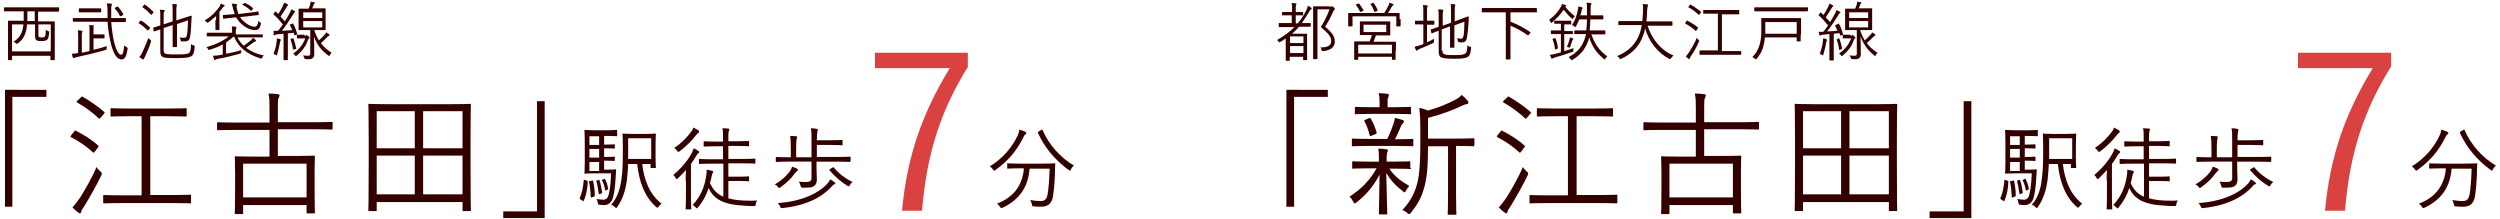
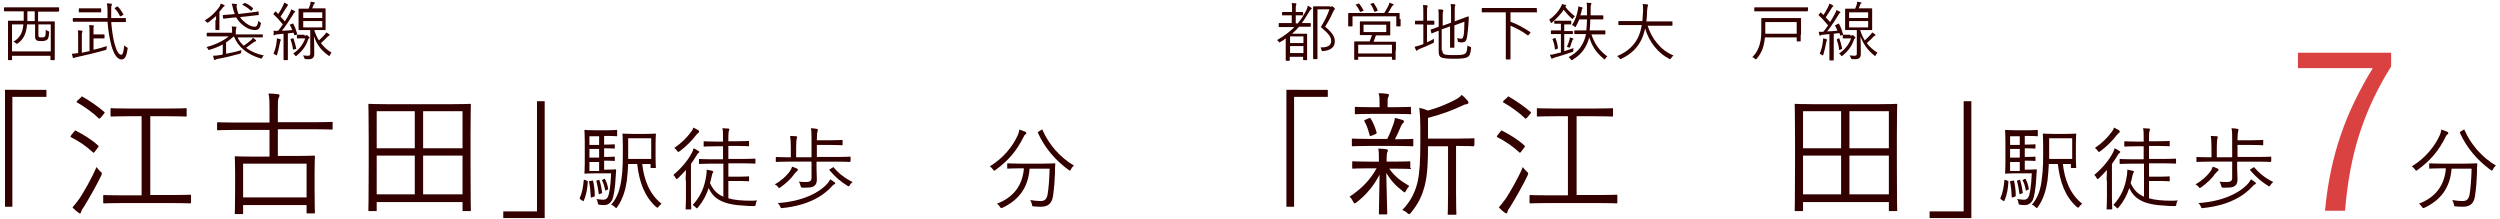
<svg xmlns="http://www.w3.org/2000/svg" version="1.1" id="レイヤー_1" x="0px" y="0px" viewBox="0 0 748.6 65.5" style="enable-background:new 0 0 748.6 65.5;" xml:space="preserve">
  <style type="text/css">
	.st0{enable-background:new    ;}
	.st1{fill:#330000;}
	.st2{fill:#DA4242;}
</style>
  <title>img02</title>
  <g id="レイヤー_2_1_">
    <g id="レイヤー_1-2">
      <g class="st0">
        <path class="st1" d="M175.7,54.1c0.3,0.1,0.3,0.1,0.3,0.3c-0.1,2-0.4,3.9-1.2,5.7c-0.1,0.2-0.1,0.2-0.4,0l-0.6-0.4     c-0.2-0.1-0.2-0.2-0.2-0.4c0.7-1.5,1-3.2,1.2-5.3c0-0.2,0.1-0.2,0.4-0.1L175.7,54.1z M184.8,40.6c0,0.2,0,0.2-0.2,0.2     c-0.1,0-0.8-0.1-2.6-0.1h-1.1v2.6h0.4c1.9,0,2.5-0.1,2.6-0.1c0.2,0,0.2,0,0.2,0.2v0.9c0,0.2,0,0.2-0.2,0.2     c-0.1,0-0.7-0.1-2.6-0.1h-0.4v2.6h0.4c1.9,0,2.5-0.1,2.6-0.1c0.2,0,0.2,0,0.2,0.2v0.9c0,0.2,0,0.2-0.2,0.2     c-0.1,0-0.7-0.1-2.6-0.1h-0.4v2.7h0.9c1.8,0,2.3-0.1,2.5-0.1s0.2,0.1,0.2,0.2c0,0.5-0.1,1-0.1,1.5c-0.2,4.4-0.7,6.5-1.1,7.5     c-0.5,0.9-1.3,1.5-2.3,1.5c-0.5,0-1.1,0-1.5-0.1c-0.3,0-0.4,0-0.5-0.6c-0.1-0.5-0.2-0.8-0.4-1.1c0.8,0.1,1.6,0.2,2.1,0.2     c0.6,0,1-0.3,1.3-0.8c0.4-0.8,0.8-2.8,1-7.1h-4.9c-2,0-2.7,0.1-2.9,0.1c-0.2,0-0.2,0-0.2-0.2c0-0.1,0.1-1.1,0.1-2.9v-6.5     c0-2.2-0.1-3.1-0.1-3.3c0-0.2,0-0.2,0.2-0.2c0.2,0,0.9,0.1,2.9,0.1h3.9c1.9,0,2.5-0.1,2.6-0.1c0.2,0,0.2,0,0.2,0.2V40.6z      M179.4,40.8h-2.9v2.6h2.9V40.8z M179.4,44.6h-2.9v2.6h2.9V44.6z M179.4,48.5h-2.9v2.7h2.9V48.5z M177.3,54.1     c0.2-0.1,0.3-0.1,0.3,0.1c0.3,1.4,0.5,2.8,0.5,4.3c0,0.2,0,0.3-0.3,0.4l-0.6,0.2c-0.2,0.1-0.3,0.1-0.3-0.2     c-0.1-1.6-0.2-3-0.5-4.4c-0.1-0.2,0-0.2,0.2-0.3L177.3,54.1z M179.2,53.9c0.2-0.1,0.3-0.1,0.3,0.1c0.4,1.1,0.6,2.3,0.8,3.6     c0,0.2,0,0.2-0.2,0.3l-0.5,0.2c-0.2,0.1-0.3,0.1-0.3-0.1c-0.2-1.4-0.4-2.6-0.7-3.7c-0.1-0.2,0-0.2,0.2-0.3L179.2,53.9z      M180.8,53.6c0.2-0.1,0.3-0.1,0.4,0.1c0.4,0.8,0.7,1.6,0.9,2.8c0,0.2,0,0.2-0.2,0.3l-0.4,0.2c-0.2,0.1-0.3,0.1-0.3-0.1     c-0.2-1.1-0.5-2.1-0.9-2.8c-0.1-0.2-0.1-0.2,0.2-0.3L180.8,53.6z M192.3,49c0.5,4.8,2.2,9.2,5.8,12c-0.3,0.2-0.6,0.5-0.9,0.9     c-0.2,0.2-0.2,0.3-0.3,0.3s-0.2-0.1-0.4-0.2c-3.5-3.1-5.1-7.5-5.7-12.9h-2.7c-0.1,1.8-0.2,3.4-0.4,5c-0.4,2.7-1.2,5.6-2.9,7.9     c-0.1,0.2-0.2,0.3-0.3,0.3s-0.2-0.1-0.4-0.3c-0.3-0.3-0.7-0.6-1.1-0.7c1.9-2.1,2.7-4.8,3.1-7.8c0.4-2.7,0.4-5.4,0.4-9.6     c0-2.5-0.1-3.6-0.1-3.7c0-0.2,0-0.2,0.2-0.2c0.2,0,0.8,0.1,3,0.1h3.6c2.1,0,2.9-0.1,3-0.1c0.2,0,0.2,0,0.2,0.2     c0,0.1-0.1,0.8-0.1,2.7v4.6c0,1.9,0.1,2.5,0.1,2.6c0,0.2,0,0.2-0.2,0.2h-1.2c-0.2,0-0.2,0-0.2-0.2v-1H192.3z M194.9,41.4h-6.8     v2.6c0,1.3,0,2.5,0,3.6h6.9V41.4z" />
        <path class="st1" d="M205.3,54c0-0.9,0.1-2.1,0.1-3.1c-0.8,0.9-1.6,1.7-2.4,2.5c-0.2,0.2-0.3,0.2-0.4,0.2c-0.1,0-0.2-0.1-0.3-0.3     c-0.2-0.4-0.4-0.7-0.7-0.9c2.5-2.1,4.4-4.4,5.6-6.7c0.2-0.4,0.4-0.9,0.5-1.3c0.5,0.2,1,0.5,1.4,0.8c0.2,0.1,0.3,0.2,0.3,0.3     c0,0.1-0.1,0.2-0.2,0.3c-0.2,0.1-0.4,0.3-0.6,0.7c-0.5,0.9-1.1,1.7-1.7,2.6v9.9c0,2.3,0.1,3.3,0.1,3.5c0,0.2,0,0.2-0.2,0.2h-1.3     c-0.2,0-0.2,0-0.2-0.2c0-0.2,0.1-1.1,0.1-3.5V54z M209.1,39.8c-0.2,0.1-0.4,0.4-0.7,0.7c-1.3,1.7-3,3.4-4.9,4.8     c-0.2,0.1-0.3,0.2-0.4,0.2c-0.1,0-0.2-0.1-0.4-0.4c-0.2-0.3-0.5-0.6-0.8-0.8c2.1-1.4,3.8-3.1,5.1-4.9c0.4-0.5,0.5-0.8,0.6-1.2     c0.6,0.3,1,0.5,1.5,0.8c0.2,0.1,0.2,0.2,0.2,0.3C209.4,39.5,209.3,39.7,209.1,39.8z M218.2,59.4c1.7,0.5,3.9,0.7,6.7,0.7     c0.6,0,1.3,0,1.8-0.1c-0.2,0.3-0.3,0.6-0.4,1.1c-0.1,0.6-0.1,0.6-0.6,0.6c-0.9,0-1.8,0-2.6-0.1c-6.6-0.3-9.4-2-10.9-5.3     c-0.7,2.1-1.6,3.9-3.2,5.8c-0.2,0.2-0.2,0.3-0.3,0.3s-0.2-0.1-0.4-0.3c-0.3-0.3-0.6-0.6-0.9-0.7c2.4-2.6,3.6-5.4,4.1-9     c0.1-0.6,0.1-1.2,0.1-1.6c0.6,0.1,1,0.2,1.5,0.3c0.3,0.1,0.5,0.2,0.5,0.3c0,0.1-0.1,0.3-0.2,0.4s-0.2,0.6-0.3,1     c-0.1,0.7-0.3,1.3-0.5,2c0.8,1.8,1.9,3.2,4,4.1V49h-3.3c-2.7,0-3.6,0.1-3.8,0.1c-0.2,0-0.2,0-0.2-0.2v-1.1c0-0.2,0-0.2,0.2-0.2     c0.1,0,1,0.1,3.8,0.1h3.2v-3.9h-2.1c-2.6,0-3.4,0.1-3.5,0.1c-0.2,0-0.2,0-0.2-0.2v-1.2c0-0.2,0-0.2,0.2-0.2c0.1,0,1,0.1,3.5,0.1     h2.1v-1.4c0-1.3,0-1.9-0.2-2.6c0.7,0,1.3,0.1,1.8,0.1c0.2,0,0.3,0.1,0.3,0.2c0,0.1-0.1,0.2-0.1,0.4c-0.1,0.2-0.2,0.6-0.2,1.5v1.7     h2.5c2.6,0,3.4-0.1,3.5-0.1c0.2,0,0.2,0,0.2,0.2v1.2c0,0.2,0,0.2-0.2,0.2c-0.2,0-1-0.1-3.5-0.1h-2.5v3.9h4.1     c2.7,0,3.6-0.1,3.8-0.1c0.2,0,0.2,0,0.2,0.2v1.1c0,0.2,0,0.2-0.2,0.2c-0.1,0-1.1-0.1-3.8-0.1h-4.1v4h3.7c1.7,0,2.2-0.1,2.3-0.1     c0.2,0,0.2,0,0.2,0.2v1.1c0,0.2,0,0.2-0.2,0.2c-0.1,0-0.6-0.1-2.3-0.1h-3.7V59.4z" />
        <path class="st1" d="M238.6,51.3c-0.2,0.1-0.4,0.5-0.6,0.6c-1,1.5-2.5,2.9-4.3,4.2c-0.2,0.1-0.3,0.2-0.4,0.2     c-0.1,0-0.2-0.1-0.4-0.4c-0.2-0.3-0.6-0.5-0.9-0.7c2-1.1,3.4-2.5,4.2-3.5c0.6-0.7,0.8-1.3,1-1.8c0.6,0.2,1,0.4,1.5,0.6     c0.2,0.1,0.2,0.2,0.2,0.3C238.9,51.1,238.8,51.2,238.6,51.3z M254.6,48.3c0,0.2,0,0.2-0.2,0.2c-0.1,0-1-0.1-3.6-0.1h-6.3v2     c0,1.2,0.1,2.4,0.1,3.3c0,0.9-0.2,1.5-0.7,1.9c-0.6,0.5-1.1,0.6-3.5,0.6c-0.5,0-0.5,0-0.7-0.6c-0.1-0.5-0.3-0.9-0.5-1.2     c0.9,0.1,1.5,0.1,2.2,0.1c1.2,0,1.6-0.4,1.6-1.2v-4.9h-6.9c-2.6,0-3.5,0.1-3.6,0.1c-0.2,0-0.2,0-0.2-0.2v-1.1     c0-0.2,0-0.2,0.2-0.2c0.1,0,1,0.1,3.6,0.1h0.7v-3c0-1.8-0.1-2.5-0.2-3.4c0.7,0,1.3,0.1,1.8,0.1c0.2,0,0.3,0.1,0.3,0.2     c0,0.1-0.1,0.3-0.1,0.5c-0.1,0.3-0.2,0.9-0.2,2.5v3.1h4.6v-5.3c0-1.8,0-2.5-0.2-3.4c0.7,0,1.3,0.1,1.8,0.2c0.2,0,0.3,0.1,0.3,0.2     c0,0.1-0.1,0.3-0.1,0.5c-0.1,0.4-0.2,0.9-0.2,2.4V42h3.9c2.5,0,3.4-0.1,3.6-0.1c0.2,0,0.2,0,0.2,0.2v1.2c0,0.2,0,0.2-0.2,0.2     c-0.2,0-1-0.1-3.6-0.1h-3.9v3.6h6.3c2.6,0,3.5-0.1,3.6-0.1c0.2,0,0.2,0,0.2,0.2V48.3z M249.8,55.2c-0.2,0.1-0.4,0.2-0.6,0.5     c-2.6,2.9-7.1,5.8-14.9,6.6c-0.5,0.1-0.5,0-0.7-0.5c-0.2-0.4-0.4-0.7-0.7-1c7.7-0.5,12.7-3.3,15-6c0.3-0.4,0.5-0.7,0.7-1.1     c0.5,0.3,1,0.6,1.3,0.9c0.2,0.1,0.2,0.2,0.2,0.4S249.9,55.1,249.8,55.2z M249.3,50.2c0.2-0.2,0.3-0.2,0.4,0     c1.5,1.8,3.5,3.3,5.6,4.3c-0.3,0.3-0.6,0.5-0.8,0.9c-0.2,0.2-0.2,0.4-0.4,0.4c-0.1,0-0.2-0.1-0.4-0.2c-1.8-1.1-3.5-2.5-5.3-4.6     c-0.1-0.1-0.1-0.2,0.2-0.4L249.3,50.2z" />
        <path class="st1" d="M307.1,40.2c-0.2,0.2-0.4,0.3-0.5,0.6c-2.2,4.5-4.7,7.3-8.5,10.1c-0.2,0.2-0.3,0.2-0.4,0.2     c-0.1,0-0.2-0.1-0.4-0.4c-0.3-0.4-0.6-0.7-0.9-0.9c4-2.4,6.9-6,8.4-9.4c0.2-0.6,0.4-1,0.4-1.6c0.6,0.2,1.3,0.4,1.7,0.6     c0.2,0.1,0.4,0.2,0.4,0.4C307.3,40,307.3,40.1,307.1,40.2z M312.1,49c2.6,0,3.5-0.1,3.7-0.1c0.2,0,0.2,0.1,0.2,0.2     c-0.1,0.8-0.1,1.7-0.1,2.9c-0.1,2.2-0.2,4.1-0.6,6.8c-0.3,1.8-1.2,3.1-3.5,3.1c-0.9,0-1.4,0-2.2-0.1c-0.5,0-0.5,0-0.6-0.6     c-0.1-0.5-0.3-0.9-0.5-1.3c1.3,0.2,2.1,0.3,3.1,0.3c1.3,0,1.8-0.6,2.1-2c0.3-1.9,0.5-4.2,0.6-7.7h-6c-0.4,5.6-3.2,9.4-8.1,11.7     c-0.2,0.1-0.3,0.1-0.4,0.1c-0.1,0-0.2-0.1-0.4-0.4c-0.2-0.3-0.5-0.7-0.9-0.9c5-1.9,7.7-5.5,8.1-10.6h-1.2c-2.6,0-3.5,0.1-3.6,0.1     c-0.2,0-0.2,0-0.2-0.2v-1.2c0-0.2,0-0.2,0.2-0.2c0.1,0,1,0.1,3.6,0.1H312.1z M311.8,38.9c0.3-0.2,0.4-0.1,0.4,0.1     c1.9,4.3,5.2,8.1,9.4,10.6c-0.3,0.2-0.7,0.6-0.9,1.1c-0.2,0.2-0.2,0.4-0.3,0.4c-0.1,0-0.2-0.1-0.4-0.2c-4.1-3-7.2-6.7-9.2-11.1     c-0.1-0.2,0-0.2,0.2-0.4L311.8,38.9z" />
      </g>
      <g class="st0">
-         <path class="st2" d="M289.9,19.9c-8.2,13.2-12.4,26-13.8,43.2h-6c1.6-17.1,6.4-29.7,14.3-42.7h-22.4v-4.6h27.8V19.9z" />
-       </g>
+         </g>
      <g class="st0">
        <path class="st1" d="M17.6,3.3c0,0.1,0,0.2-0.2,0.2c-0.1,0-0.7,0-2.5,0h-3.5v2.9h2.1c1.9,0,2.6,0,2.7,0c0.1,0,0.2,0,0.2,0.2     c0,0.1,0,0.8,0,3.3v3.2c0,4,0,4.7,0,4.7c0,0.1,0,0.2-0.2,0.2h-0.9c-0.1,0-0.2,0-0.2-0.2v-1.1H3.6v1.1c0,0.1,0,0.2-0.2,0.2H2.6     c-0.1,0-0.2,0-0.2-0.2c0-0.1,0-0.8,0-4.8V10c0-2.9,0-3.5,0-3.6c0-0.1,0-0.2,0.2-0.2c0.1,0,0.8,0,2.7,0h1.8c0-0.6,0-1.3,0-2V3.4     H3.9c-1.8,0-2.4,0-2.5,0c-0.1,0-0.2,0-0.2-0.2V2.4c0-0.1,0-0.2,0.2-0.2c0.1,0,0.7,0,2.5,0H15c1.8,0,2.4,0,2.5,0     c0.1,0,0.2,0,0.2,0.2V3.3z M15.2,7.3h-3.7v3c0,0.5,0,0.7,0.2,0.8s0.4,0.1,0.8,0.1c0.4,0,0.6,0,0.9-0.2c0.2-0.2,0.3-0.6,0.3-2.1     c0.2,0.2,0.5,0.3,0.7,0.4c0.3,0.1,0.4,0.2,0.3,0.6c-0.1,1.1-0.2,1.7-0.6,2s-1,0.4-1.5,0.4c-0.7,0-1.2,0-1.6-0.2     c-0.3-0.2-0.5-0.5-0.5-1.3V7.3H8.1C7.9,9.8,7.2,11.7,5.3,13c-0.1,0.1-0.2,0.1-0.3,0.1c-0.1,0-0.2-0.1-0.3-0.2     c-0.2-0.2-0.4-0.3-0.7-0.4c2.1-1.2,2.8-2.9,3-5.2H3.6v8.1h11.6V7.3z M10.4,3.4H8.2v1c0,0.7,0,1.3,0,1.9h2.2V3.4z" />
        <path class="st1" d="M28,14.9c1.4-0.3,2.8-0.7,4-1.1c0,0.2-0.1,0.4-0.1,0.7c0,0.4,0,0.4-0.4,0.5c-2.4,0.7-6.1,1.6-8.5,2.1     c-0.4,0.1-0.6,0.1-0.7,0.2c-0.1,0.1-0.2,0.1-0.3,0.1c-0.1,0-0.2-0.1-0.2-0.2c-0.1-0.3-0.2-0.7-0.3-1.1c0.5,0,1.1-0.1,1.9-0.2v-5     c0-0.9,0-1.3-0.1-1.8c0.4,0,0.8,0,1.2,0.1c0.1,0,0.2,0.1,0.2,0.2c0,0.1-0.1,0.2-0.1,0.3c-0.1,0.2-0.1,0.4-0.1,1.2v4.9l2.3-0.5v-6     c0-0.7,0-1.2-0.1-1.8c0.5,0,0.8,0.1,1.2,0.1c0.2,0,0.2,0.1,0.2,0.2c0,0.1,0,0.2-0.1,0.3C28,8.1,28,8.4,28,9v1.3h1.4     c1.3,0,1.6,0,1.7,0c0.1,0,0.2,0,0.2,0.2v0.8c0,0.1,0,0.2-0.2,0.2c-0.1,0-0.5,0-1.7,0H28V14.9z M33.3,6.5c0.2,2.5,0.5,4.7,1,6.6     c0.6,2.2,1.3,3.3,2,3.3c0.5,0,0.7-0.9,0.9-2.8c0.2,0.2,0.4,0.3,0.7,0.5c0.3,0.2,0.4,0.2,0.3,0.6c-0.3,2.1-0.8,3.1-1.8,3.1     c-1.2,0-2.2-1.3-3-4c-0.6-2.2-1-4.6-1.2-7.3h-7.7c-1.8,0-2.4,0-2.5,0c-0.1,0-0.2,0-0.2-0.2V5.6c0-0.1,0-0.2,0.2-0.2     c0.1,0,0.7,0,2.5,0h7.7c0-0.7,0-1.4,0-2.1c0-1.2-0.1-1.6-0.2-2.3c0.5,0,0.9,0.1,1.3,0.1c0.2,0,0.2,0.1,0.2,0.2     c0,0.2,0,0.2-0.1,0.4c-0.1,0.2-0.1,0.5-0.1,1.6c0,0.7,0,1.4,0,2.1H35c1.8,0,2.4,0,2.5,0c0.1,0,0.2,0,0.2,0.2v0.8     c0,0.1,0,0.2-0.2,0.2c-0.1,0-0.7,0-2.5,0H33.3z M30.3,3.5c0,0.2,0,0.2-0.2,0.2c-0.1,0-0.6,0-2,0h-2.4c-1.4,0-1.9,0-2,0     s-0.1,0-0.1-0.2V2.7c0-0.1,0-0.2,0.1-0.2s0.6,0,2,0h2.4c1.4,0,1.9,0,2,0c0.1,0,0.2,0,0.2,0.2V3.5z M35,2c0.2-0.1,0.2-0.1,0.3,0     c0.6,0.6,1.1,1.3,1.6,2.2C37,4.3,37,4.4,36.8,4.5l-0.5,0.3c-0.1,0.1-0.2,0.1-0.2,0.1c-0.1,0-0.1-0.1-0.2-0.1     c-0.4-0.9-0.9-1.6-1.5-2.2c-0.1-0.1-0.1-0.2,0.1-0.3L35,2z" />
-         <path class="st1" d="M42,6.3c0.1-0.2,0.2-0.2,0.3-0.1c0.9,0.5,1.7,1.2,2.6,2c0.1,0.1,0.1,0.1,0,0.3l-0.4,0.5     c-0.2,0.2-0.2,0.2-0.3,0.1c-0.8-0.8-1.6-1.5-2.6-2.1c-0.1-0.1-0.1-0.1,0-0.3L42,6.3z M43.5,16.8c-0.2,0.4-0.3,0.7-0.4,0.8     c0,0.1-0.1,0.2-0.2,0.2c-0.1,0-0.1,0-0.3-0.1c-0.3-0.2-0.5-0.4-0.9-0.6c0.3-0.4,0.6-0.7,0.9-1.4c0.4-0.9,1.2-2.5,1.8-4.3     c0.2,0.2,0.4,0.4,0.6,0.5c0.3,0.3,0.3,0.3,0.2,0.6C44.8,13.9,44.1,15.5,43.5,16.8z M43.1,1.5c0.2-0.2,0.2-0.2,0.3-0.1     c0.9,0.6,1.7,1.3,2.5,2.1c0.1,0.1,0.1,0.2,0,0.3l-0.4,0.5c-0.2,0.2-0.2,0.2-0.3,0.1c-0.8-0.9-1.6-1.6-2.5-2.2     c-0.1-0.1-0.1-0.1,0.1-0.3L43.1,1.5z M49,15c0,0.6,0.2,0.9,0.4,1c0.2,0.2,1,0.3,3.7,0.3c2.6,0,3.3-0.2,3.6-0.5     c0.2-0.3,0.5-0.8,0.5-2.6c0.2,0.2,0.5,0.3,0.8,0.4c0.3,0.1,0.3,0.1,0.3,0.4c-0.1,1.6-0.4,2.3-0.8,2.7c-0.5,0.4-1.4,0.7-4.3,0.7     c-3.2,0-4-0.1-4.4-0.3c-0.4-0.2-0.8-0.6-0.8-1.6V8.8c-1.2,0.4-1.7,0.6-1.8,0.6c-0.1,0-0.2,0-0.2-0.1l-0.1-0.9     c0-0.1,0-0.2,0.1-0.2c0.2,0,0.6-0.1,2-0.6V5.2c0-1.1,0-1.7-0.1-2.3c0.5,0,0.8,0.1,1.2,0.1c0.2,0,0.2,0.1,0.2,0.2     c0,0.1-0.1,0.2-0.1,0.3C49,3.6,49,4,49,5.1v2.2l2.7-0.9V3.9c0-1.4,0-2.1-0.1-2.7c0.5,0,0.9,0,1.2,0.1c0.1,0,0.2,0.1,0.2,0.2     c0,0.1-0.1,0.2-0.1,0.3c-0.1,0.2-0.1,0.9-0.1,2v2.3l1.9-0.6c1.7-0.5,2.4-0.8,2.5-0.8c0.1,0,0.2,0,0.2,0.1l-0.1,1.6     c-0.1,3.1-0.3,4.3-0.5,5.1c-0.2,0.6-0.6,0.9-1.5,0.9c-0.2,0-0.6,0-0.9,0c-0.3,0-0.3,0-0.3-0.4c-0.1-0.3-0.2-0.5-0.3-0.8     c0.5,0.1,0.9,0.1,1.2,0.1c0.6,0,0.7-0.1,0.9-0.5c0.2-0.6,0.3-2.1,0.4-4.7l-3.3,1.1V11c0,1.9,0,2.8,0,2.9c0,0.1,0,0.2-0.2,0.2     h-0.9c-0.1,0-0.2,0-0.2-0.2c0-0.1,0-0.9,0-2.9V7.5L49,8.4V15z" />
        <path class="st1" d="M64.7,6c0-0.4,0-0.8,0-1.2C64,5.4,63.3,6,62.4,6.7c-0.2,0.1-0.2,0.1-0.3,0.1c-0.1,0-0.1-0.1-0.3-0.2     c-0.2-0.2-0.3-0.4-0.5-0.5c1.9-1.1,3.4-2.6,4.5-4.2c0.1-0.2,0.2-0.5,0.3-0.8c0.4,0.1,0.8,0.3,1,0.4c0.1,0.1,0.2,0.2,0.2,0.2     c0,0.1-0.1,0.2-0.2,0.2c-0.1,0.1-0.3,0.2-0.5,0.5c-0.3,0.4-0.5,0.7-0.9,1.1v3.6c0,1.2,0,1.6,0,1.7c0,0.1,0,0.2-0.2,0.2h-0.8     c-0.1,0-0.2,0-0.2-0.2c0-0.1,0-0.5,0-1.7V6z M71.1,11.1c0.4,1,1.1,1.9,1.9,2.6c0.8-0.6,1.5-1.1,2.2-1.7c0.2-0.2,0.4-0.4,0.5-0.7     c0.4,0.2,0.6,0.4,0.9,0.7c0.1,0.1,0.1,0.2,0.1,0.2c0,0.1-0.1,0.2-0.2,0.2c-0.2,0-0.3,0.1-0.6,0.3c-0.7,0.5-1.4,1-2.2,1.6     c1.4,1.1,3.2,1.9,5.3,2.3c-0.2,0.2-0.4,0.4-0.5,0.7c-0.2,0.3-0.2,0.3-0.5,0.2c-3.9-1.2-6.6-3.3-7.9-6.5h-0.2     c-0.7,0.6-1.4,1.2-2.2,1.7v3.4c1.5-0.3,3-0.6,4.6-1.1c0,0.2-0.1,0.4-0.1,0.6c0,0.4,0,0.3-0.4,0.5c-2.5,0.7-4.7,1.2-6.5,1.5     c-0.5,0.1-0.7,0.2-0.8,0.3c-0.1,0.1-0.2,0.1-0.2,0.1c-0.1,0-0.2-0.1-0.2-0.2c-0.1-0.3-0.2-0.7-0.3-1.1c0.8,0,1.3-0.1,2-0.2     c0.3,0,0.6-0.1,0.9-0.2v-3c-1.2,0.7-2.6,1.2-3.9,1.6c-0.3,0.1-0.4,0.1-0.5-0.2c-0.2-0.3-0.3-0.5-0.5-0.6c2.4-0.6,5-1.8,6.7-3.2     h-3.9c-1.8,0-2.4,0-2.5,0c-0.1,0-0.2,0-0.2-0.2v-0.7c0-0.1,0-0.2,0.2-0.2c0.1,0,0.7,0,2.5,0h4.9V9.9c0-1,0-1.5-0.1-2     c0.5,0,0.8,0.1,1.2,0.1c0.2,0,0.2,0.1,0.2,0.2c0,0.2-0.1,0.2-0.1,0.4c-0.1,0.2-0.1,0.5-0.1,1.4v0.3h5.4c1.8,0,2.4,0,2.5,0     c0.1,0,0.2,0,0.2,0.2V11c0,0.1,0,0.2-0.2,0.2c-0.1,0-0.7,0-2.5,0H71.1z M71.9,5.1c0.2,0.4,0.5,0.8,0.9,1.1c1,1,2.3,1.8,3.5,1.8     c0.6,0,0.9-0.6,1.1-1.8c0.2,0.2,0.3,0.4,0.5,0.5c0.3,0.2,0.3,0.2,0.2,0.5C77.9,8.4,77.4,9,76.4,9c-1.7,0-3.1-0.9-4.4-2.1     c-0.5-0.5-0.9-1.1-1.3-1.7l-1.2,0.1c-1.8,0.2-2.4,0.3-2.5,0.3c-0.1,0-0.2,0-0.2-0.2l-0.1-0.7c0-0.1,0-0.2,0.2-0.2     c0.1,0,0.7-0.1,2.5-0.2l0.9-0.1c-0.2-0.6-0.5-1.3-0.6-2c-0.1-0.4-0.2-0.8-0.3-1.1c0.4,0,0.8,0,1.2,0.1c0.2,0,0.4,0.1,0.4,0.2     c0,0.1,0,0.2-0.1,0.2c-0.1,0.2-0.1,0.4,0,0.8C71,3,71.2,3.6,71.4,4.2l3.3-0.4c1.8-0.2,2.4-0.3,2.5-0.4c0.1,0,0.2,0,0.2,0.2     l0.1,0.7c0,0.1,0,0.2-0.1,0.2l-2.6,0.3L71.9,5.1z M73.1,1c0.1-0.1,0.2-0.1,0.3-0.1c0.7,0.3,1.6,0.8,2.3,1.5     c0.1,0.1,0.1,0.2,0,0.3l-0.3,0.4c-0.1,0.1-0.1,0.1-0.2,0.1c0,0-0.1,0-0.2-0.1c-0.6-0.6-1.5-1.2-2.3-1.6c-0.2-0.1-0.2-0.1,0-0.3     L73.1,1z" />
        <path class="st1" d="M87.5,7.1C87.6,7,87.7,7,87.8,7.1c0.6,1.1,0.9,2,1.2,3.1c0,0.1,0,0.2-0.2,0.2l-0.4,0.1     c-0.2,0.1-0.3,0.1-0.3-0.1l-0.2-0.6c-0.6,0.1-1.1,0.1-1.7,0.2v5.1c0,2.1,0,2.6,0,2.7c0,0.1,0,0.2-0.2,0.2h-0.9     c-0.1,0-0.2,0-0.2-0.2c0-0.1,0-0.7,0-2.7v-5c-0.7,0.1-1.3,0.1-1.9,0.2c-0.4,0-0.6,0.1-0.7,0.2c-0.1,0-0.2,0.1-0.2,0.1     c-0.1,0-0.2-0.1-0.2-0.2C82,10,82,9.7,81.9,9.2c0.4,0,0.7,0.1,1.2,0h0.2c0.5-0.6,1-1.3,1.4-1.9c-0.9-1.1-1.8-2.1-2.8-3     C81.8,4.3,81.8,4.2,82,4l0.3-0.4c0.1-0.2,0.2-0.2,0.3-0.1c0.3,0.2,0.5,0.5,0.7,0.7c0.5-0.7,0.9-1.4,1.3-2.2     c0.3-0.6,0.4-0.9,0.5-1.2c0.4,0.1,0.7,0.3,1,0.5c0.1,0.1,0.2,0.1,0.2,0.2s-0.1,0.2-0.2,0.2C86,1.9,85.9,2,85.8,2.2     C85.1,3.3,84.6,4.1,84,5c0.4,0.5,0.9,0.9,1.3,1.4c0.5-0.8,1-1.6,1.4-2.4c0.3-0.5,0.4-0.8,0.5-1.2c0.4,0.2,0.7,0.3,1,0.5     c0.1,0.1,0.2,0.1,0.2,0.2c0,0.1-0.1,0.2-0.2,0.2c-0.2,0.2-0.3,0.4-0.6,0.9c-1.1,1.7-2.1,3.3-3.2,4.6c1,0,2-0.1,3.1-0.2     c-0.2-0.5-0.4-1-0.7-1.5c-0.1-0.1,0-0.2,0.2-0.2L87.5,7.1z M84,12.2c-0.1,0.1-0.1,0.4-0.2,0.7c-0.2,1-0.4,2.1-0.8,3.4     c-0.1,0.2-0.1,0.3-0.2,0.3c-0.1,0-0.1-0.1-0.3-0.2c-0.2-0.1-0.5-0.2-0.6-0.3c0.5-1.3,0.8-2.4,0.9-3.4c0.1-0.5,0.1-0.8,0.1-1.2     c0.4,0.1,0.8,0.1,0.9,0.2s0.3,0.1,0.3,0.2C84.1,12.1,84.1,12.1,84,12.2z M87.6,11.5c0.2-0.1,0.2-0.1,0.3,0.1     c0.3,0.8,0.6,1.9,0.8,2.9c0,0.1,0,0.2-0.2,0.2L88,14.8c-0.3,0.1-0.3,0.1-0.3-0.1c-0.1-1-0.4-2.1-0.7-2.9c0-0.1,0-0.2,0.2-0.2     L87.6,11.5z M91.2,10.7c0.2,0,0.3,0,0.4-0.1c0.1,0,0.1-0.1,0.2-0.1c0.1,0,0.2,0,0.5,0.3c0.3,0.3,0.4,0.4,0.4,0.5     c0,0.1,0,0.2-0.2,0.2c-0.1,0.1-0.2,0.2-0.3,0.5c-0.5,1.6-1.5,3.1-3.3,4.6c-0.1,0.1-0.2,0.2-0.3,0.2s-0.2-0.1-0.3-0.3     c-0.2-0.2-0.3-0.3-0.5-0.5c1.9-1.2,3-2.9,3.6-4.5h-1c-0.8,0-1.2,0-1.3,0c-0.1,0-0.2,0-0.2-0.2v-0.7c0-0.1,0-0.2,0.2-0.2     c0.1,0,0.5,0,1.4,0H91.2z M94.1,9c0.4,1.2,0.8,2.2,1.4,3.1c0.7-0.6,1.2-1.2,1.7-1.7c0.2-0.2,0.4-0.5,0.5-0.7     c0.3,0.2,0.6,0.4,0.8,0.5c0.1,0.1,0.2,0.2,0.2,0.3c0,0.1-0.1,0.2-0.2,0.2c-0.2,0.1-0.4,0.2-0.7,0.6c-0.5,0.5-1,1-1.7,1.6     c0.8,1.1,1.8,2,3.2,2.9c-0.2,0.2-0.4,0.4-0.5,0.7c-0.1,0.2-0.2,0.3-0.2,0.3c-0.1,0-0.2-0.1-0.3-0.2C96.1,15,95,13.5,94,10.9     c0.1,2.1,0.1,3.5,0.1,5.3c0,0.5-0.1,1-0.6,1.3c-0.3,0.2-0.7,0.3-1.9,0.2c-0.4,0-0.3,0-0.5-0.4c-0.1-0.3-0.2-0.5-0.4-0.7     c0.5,0,1.1,0.1,1.4,0.1c0.7,0,0.8-0.2,0.8-0.7V9h-1c-1.6,0-2.2,0-2.3,0c-0.1,0-0.2,0-0.2-0.2c0-0.1,0-0.5,0-1.8V4.6     c0-1.2,0-1.7,0-1.8c0-0.1,0-0.2,0.2-0.2c0.1,0,0.7,0,2.3,0h0.5c0.2-0.4,0.3-0.7,0.4-1c0.1-0.4,0.2-0.6,0.2-1.1     c0.4,0.1,0.8,0.1,1.1,0.2c0.2,0,0.2,0.1,0.2,0.2s-0.1,0.2-0.2,0.2c-0.1,0.1-0.2,0.2-0.2,0.4c-0.2,0.4-0.3,0.7-0.4,1h1.6     c1.6,0,2.1,0,2.2,0c0.1,0,0.2,0,0.2,0.2c0,0.1,0,0.5,0,1.8v2.5c0,1.2,0,1.7,0,1.8c0,0.1,0,0.2-0.2,0.2c-0.1,0-0.6,0-2.2,0H94.1z      M96.5,3.7h-5.7v1.7h5.7V3.7z M96.5,6.3h-5.7v1.9h5.7V6.3z" />
      </g>
      <g class="st0">
        <path class="st1" d="M397.6,26.9V29h-10.1v32.9h-2.3v-35H397.6z" />
        <path class="st1" d="M422.5,50.3c0,0.3,0,0.3-0.3,0.3c-0.2,0-1.3-0.1-4.9-0.1H416c1.6,2.3,3.3,3.6,6,5.2c-0.3,0.3-0.7,0.8-1,1.4     c-0.2,0.3-0.2,0.5-0.4,0.5c-0.1,0-0.3-0.1-0.6-0.4c-2-1.5-3.5-3.1-4.9-5.4c0.1,6.5,0.3,10.4,0.3,12.1c0,0.3,0,0.3-0.4,0.3h-1.8     c-0.3,0-0.3,0-0.3-0.3c0-1.7,0.1-5.3,0.2-11.6c-1.7,3.2-3.7,5.8-6.9,8.3c-0.3,0.2-0.4,0.3-0.6,0.3s-0.2-0.2-0.4-0.5     c-0.3-0.6-0.7-1.2-1.1-1.5c3.6-2.4,6.1-4.9,8.1-8.5h-2.1c-3.6,0-4.7,0.1-4.9,0.1c-0.3,0-0.3,0-0.3-0.3v-1.6c0-0.3,0-0.3,0.3-0.3     c0.2,0,1.4,0.1,4.9,0.1h2.8v-0.1c0-1.9,0-2.9-0.2-3.8c0.9,0,1.8,0.1,2.5,0.2c0.2,0,0.4,0.2,0.4,0.3c0,0.2-0.1,0.4-0.2,0.6     c-0.1,0.3-0.2,0.8-0.2,2.7v0.1h1.9c3.6,0,4.7-0.1,4.9-0.1c0.3,0,0.3,0,0.3,0.3V50.3z M423.2,43.5c0,0.3,0,0.3-0.3,0.3     c-0.2,0-1.4-0.1-5-0.1h-7.8c-3.6,0-4.8,0.1-5,0.1c-0.3,0-0.3,0-0.3-0.3v-1.7c0-0.3,0-0.3,0.3-0.3c0.2,0,1.4,0.1,5,0.1h5.3     c0.9-1.8,1.4-3.2,1.9-4.6c0.2-0.6,0.3-1.1,0.4-1.7c0.9,0.2,1.5,0.4,2.2,0.6c0.4,0.1,0.5,0.3,0.5,0.5s-0.1,0.3-0.3,0.5     c-0.2,0.2-0.4,0.4-0.6,0.9c-0.5,1.3-1.1,2.5-1.8,3.9h0.2c3.5,0,4.7-0.1,5-0.1c0.3,0,0.3,0,0.3,0.3V43.5z M422.6,33.9     c0,0.3,0,0.3-0.3,0.3c-0.2,0-1.3-0.1-4.8-0.1h-6.7c-3.5,0-4.6,0.1-4.8,0.1c-0.3,0-0.3,0-0.3-0.3v-1.6c0-0.3,0-0.3,0.3-0.3     c0.2,0,1.3,0.1,4.8,0.1h2.3v-1.3c0-1,0-2-0.3-2.9c1.1,0,1.8,0.1,2.6,0.2c0.3,0,0.5,0.2,0.5,0.3c0,0.3-0.1,0.5-0.2,0.7     c-0.2,0.4-0.2,0.7-0.2,1.7v1.3h1.9c3.5,0,4.6-0.1,4.8-0.1c0.3,0,0.3,0,0.3,0.3V33.9z M409.9,35.4c0.3-0.1,0.4-0.1,0.6,0.2     c0.8,1.3,1.3,2.7,1.7,4c0.1,0.3,0,0.4-0.4,0.6l-1,0.4c-0.5,0.2-0.6,0.2-0.7-0.2c-0.4-1.5-0.8-2.8-1.5-4c-0.2-0.3-0.1-0.4,0.4-0.6     L409.9,35.4z M441.4,43.5c0,0.3,0,0.3-0.3,0.3c-0.2,0-1.3-0.1-4.9-0.1h-0.2v14.3c0,4.4,0.1,5.8,0.1,6c0,0.3,0,0.3-0.3,0.3h-2     c-0.3,0-0.3,0-0.3-0.3c0-0.2,0.1-1.7,0.1-6V43.8h-6c0,4.3-0.1,8.4-1,11.9c-0.7,2.6-1.6,4.9-4.1,8c-0.2,0.3-0.4,0.4-0.6,0.4     s-0.3-0.1-0.5-0.3c-0.4-0.4-0.9-0.7-1.5-0.9c2.6-2.7,3.9-5.5,4.6-8.5c0.6-2.7,0.8-6.3,0.8-11.4v-5c0-2.2-0.1-4-0.3-5.7     c1,0.2,1.7,0.4,2.6,0.8c3.3-0.9,6-2.1,8.1-3.2c0.8-0.4,1.5-0.9,2-1.5c0.6,0.5,1.3,1.2,1.8,1.8c0.2,0.2,0.2,0.4,0.2,0.6     c0,0.2-0.2,0.3-0.5,0.4c-0.4,0-0.9,0.2-1.5,0.5c-2.7,1.3-6.2,2.6-10.1,3.6v6.2h8.7c3.6,0,4.7-0.1,4.9-0.1c0.3,0,0.3,0,0.3,0.3     V43.5z" />
        <path class="st1" d="M449.3,39.4c0.3-0.4,0.4-0.4,0.6-0.2c2,1,4.7,2.6,6.6,4.4c0.2,0.2,0.2,0.2-0.1,0.6l-0.9,1.2     c-0.3,0.4-0.4,0.4-0.6,0.2c-1.9-1.8-4.3-3.4-6.5-4.5c-0.3-0.2-0.2-0.2,0-0.6L449.3,39.4z M452.3,61.8c-0.5,0.7-0.9,1.3-0.9,1.7     c-0.1,0.3-0.2,0.4-0.4,0.4c-0.1,0-0.3-0.1-0.5-0.3c-0.6-0.4-1.1-0.9-1.7-1.5c0.7-0.8,1.3-1.5,2.2-2.8c1.1-1.7,3.6-5.9,5-9.3     c0.2,0.4,0.7,0.9,1.1,1.3c0.4,0.3,0.5,0.5,0.5,0.7c0,0.1-0.1,0.3-0.2,0.6C456,55.5,453.9,59.2,452.3,61.8z M451.3,29.2     c0.3-0.4,0.4-0.4,0.6-0.2c2.1,1.2,4.7,3,6.4,4.5c0.2,0.2,0.2,0.3-0.1,0.6l-0.9,1.1c-0.4,0.4-0.5,0.4-0.7,0.2     c-1.7-1.7-4.4-3.6-6.4-4.7c-0.3-0.2-0.2-0.2,0.1-0.6L451.3,29.2z M484.3,60.5c0,0.3,0,0.4-0.3,0.4c-0.2,0-1.6-0.1-5.7-0.1H464     c-4.1,0-5.5,0.1-5.7,0.1c-0.3,0-0.3,0-0.3-0.4v-1.8c0-0.3,0-0.3,0.3-0.3c0.2,0,1.6,0.1,5.7,0.1h5.5V34.8H466     c-4,0-5.3,0.1-5.5,0.1c-0.3,0-0.3,0-0.3-0.3v-1.9c0-0.3,0-0.3,0.3-0.3c0.2,0,1.5,0.1,5.5,0.1h11.2c4,0,5.3-0.1,5.5-0.1     c0.3,0,0.3,0,0.3,0.3v1.9c0,0.3,0,0.3-0.3,0.3c-0.2,0-1.5-0.1-5.5-0.1h-5.1v23.6h6.2c4.1,0,5.5-0.1,5.7-0.1c0.3,0,0.3,0,0.3,0.3     V60.5z" />
-         <path class="st1" d="M526.7,38.5c0,0.3,0,0.3-0.3,0.3c-0.2,0-1.5-0.1-5.4-0.1h-10.7v8h5.2c4,0,5.4-0.1,5.6-0.1     c0.3,0,0.3,0,0.3,0.3c0,0.2-0.1,1.3-0.1,4.7V56c0,6.3,0.1,7.4,0.1,7.6c0,0.3,0,0.3-0.3,0.3h-1.9c-0.3,0-0.3,0-0.3-0.3v-2.2h-19     v2.4c0,0.3,0,0.3-0.3,0.3h-1.9c-0.3,0-0.3,0-0.3-0.3c0-0.2,0.1-1.3,0.1-7.7v-3.9c0-3.8-0.1-4.9-0.1-5.1c0-0.3,0-0.3,0.3-0.3     c0.2,0,1.6,0.1,5.6,0.1h4.5v-8h-10c-3.8,0-5.2,0.1-5.4,0.1c-0.3,0-0.3,0-0.3-0.3v-1.8c0-0.3,0-0.3,0.3-0.3c0.2,0,1.5,0.1,5.4,0.1     h10v-3.8c0-2.6,0-3.3-0.3-4.9c1,0,2,0.1,2.8,0.2c0.3,0,0.5,0.2,0.5,0.4c0,0.3-0.2,0.5-0.3,0.8c-0.2,0.4-0.2,1.1-0.2,3.3v3.9H521     c3.8,0,5.1-0.1,5.4-0.1c0.3,0,0.3,0,0.3,0.3V38.5z M518.9,49h-19v10.1h19V49z" />
        <path class="st1" d="M568,49.2c0,11.5,0.1,13.5,0.1,13.7c0,0.3,0,0.3-0.3,0.3h-1.9c-0.3,0-0.3,0-0.3-0.3v-2.4h-25.7v2.4     c0,0.3,0,0.3-0.3,0.3h-1.9c-0.3,0-0.3,0-0.3-0.3c0-0.2,0.1-2.3,0.1-13.7v-7.7c0-7.8-0.1-9.9-0.1-10.1c0-0.3,0-0.3,0.3-0.3     c0.2,0,1.6,0.1,5.7,0.1h18.7c4,0,5.5-0.1,5.7-0.1c0.3,0,0.3,0,0.3,0.3c0,0.2-0.1,2.3-0.1,9.1V49.2z M551.3,33.3h-11.4v11.1h11.4     V33.3z M551.3,46.6h-11.4v11.6h11.4V46.6z M565.6,33.3h-11.8v11.1h11.8V33.3z M565.6,46.6h-11.8v11.6h11.8V46.6z" />
        <path class="st1" d="M577.8,65.4v-2.1H588V30.3h2.3v35H577.8z" />
      </g>
      <g class="st0">
        <path class="st1" d="M601.1,54.1c0.3,0.1,0.3,0.1,0.3,0.3c-0.1,2-0.4,3.9-1.2,5.7c-0.1,0.2-0.1,0.2-0.4,0l-0.6-0.4     c-0.2-0.1-0.2-0.2-0.2-0.4c0.7-1.5,1-3.2,1.2-5.3c0-0.2,0.1-0.2,0.4-0.1L601.1,54.1z M610.2,40.6c0,0.2,0,0.2-0.2,0.2     c-0.1,0-0.8-0.1-2.6-0.1h-1.1v2.6h0.4c1.9,0,2.5-0.1,2.6-0.1c0.2,0,0.2,0,0.2,0.2v0.9c0,0.2,0,0.2-0.2,0.2     c-0.1,0-0.7-0.1-2.6-0.1h-0.4v2.6h0.4c1.9,0,2.5-0.1,2.6-0.1c0.2,0,0.2,0,0.2,0.2v0.9c0,0.2,0,0.2-0.2,0.2     c-0.1,0-0.7-0.1-2.6-0.1h-0.4v2.7h0.9c1.8,0,2.3-0.1,2.5-0.1c0.2,0,0.2,0.1,0.2,0.2c0,0.5-0.1,1-0.1,1.5     c-0.2,4.4-0.7,6.5-1.1,7.5c-0.5,0.9-1.3,1.5-2.3,1.5c-0.5,0-1.1,0-1.5-0.1c-0.3,0-0.4,0-0.5-0.6c-0.1-0.5-0.2-0.8-0.4-1.1     c0.8,0.1,1.6,0.2,2.1,0.2c0.6,0,1-0.3,1.3-0.8c0.4-0.8,0.8-2.8,1-7.1h-4.9c-2,0-2.7,0.1-2.9,0.1c-0.2,0-0.2,0-0.2-0.2     c0-0.1,0.1-1.1,0.1-2.9v-6.5c0-2.2-0.1-3.1-0.1-3.3c0-0.2,0-0.2,0.2-0.2c0.2,0,0.9,0.1,2.9,0.1h3.9c1.9,0,2.5-0.1,2.6-0.1     c0.2,0,0.2,0,0.2,0.2V40.6z M604.8,40.8h-2.9v2.6h2.9V40.8z M604.8,44.6h-2.9v2.6h2.9V44.6z M604.8,48.5h-2.9v2.7h2.9V48.5z      M602.8,54.1c0.2-0.1,0.3-0.1,0.3,0.1c0.3,1.4,0.5,2.8,0.5,4.3c0,0.2,0,0.3-0.3,0.4l-0.6,0.2c-0.2,0.1-0.3,0.1-0.3-0.2     c-0.1-1.6-0.2-3-0.5-4.4c-0.1-0.2,0-0.2,0.2-0.3L602.8,54.1z M604.6,53.9c0.2-0.1,0.3-0.1,0.3,0.1c0.4,1.1,0.6,2.3,0.8,3.6     c0,0.2,0,0.2-0.2,0.3l-0.5,0.2c-0.2,0.1-0.3,0.1-0.3-0.1c-0.2-1.4-0.4-2.6-0.7-3.7c-0.1-0.2,0-0.2,0.2-0.3L604.6,53.9z      M606.2,53.6c0.2-0.1,0.3-0.1,0.4,0.1c0.4,0.8,0.7,1.6,0.9,2.8c0,0.2,0,0.2-0.2,0.3l-0.4,0.2c-0.2,0.1-0.3,0.1-0.3-0.1     c-0.2-1.1-0.5-2.1-0.9-2.8c-0.1-0.2-0.1-0.2,0.2-0.3L606.2,53.6z M617.7,49c0.5,4.8,2.2,9.2,5.8,12c-0.3,0.2-0.6,0.5-0.9,0.9     c-0.2,0.2-0.2,0.3-0.3,0.3s-0.2-0.1-0.4-0.2c-3.5-3.1-5.1-7.5-5.7-12.9h-2.7c-0.1,1.8-0.2,3.4-0.4,5c-0.4,2.7-1.2,5.6-2.9,7.9     c-0.1,0.2-0.2,0.3-0.3,0.3s-0.2-0.1-0.4-0.3c-0.3-0.3-0.7-0.6-1.1-0.7c1.9-2.1,2.7-4.8,3-7.8c0.4-2.7,0.4-5.4,0.4-9.6     c0-2.5-0.1-3.6-0.1-3.7c0-0.2,0-0.2,0.2-0.2c0.2,0,0.8,0.1,3,0.1h3.6c2.1,0,2.9-0.1,3-0.1c0.2,0,0.2,0,0.2,0.2     c0,0.1-0.1,0.8-0.1,2.7v4.6c0,1.9,0.1,2.5,0.1,2.6c0,0.2,0,0.2-0.2,0.2h-1.2c-0.2,0-0.2,0-0.2-0.2v-1H617.7z M620.4,41.4h-6.8     v2.6c0,1.3,0,2.5,0,3.6h6.9V41.4z" />
        <path class="st1" d="M630.8,54c0-0.9,0.1-2.1,0.1-3.1c-0.8,0.9-1.6,1.7-2.4,2.5c-0.2,0.2-0.3,0.2-0.4,0.2c-0.1,0-0.2-0.1-0.3-0.3     c-0.2-0.4-0.4-0.7-0.7-0.9c2.5-2.1,4.4-4.4,5.6-6.7c0.2-0.4,0.4-0.9,0.5-1.3c0.5,0.2,1,0.5,1.4,0.8c0.2,0.1,0.3,0.2,0.3,0.3     c0,0.1-0.1,0.2-0.2,0.3c-0.2,0.1-0.4,0.3-0.6,0.7c-0.5,0.9-1.1,1.7-1.7,2.6v9.9c0,2.3,0.1,3.3,0.1,3.5c0,0.2,0,0.2-0.2,0.2h-1.3     c-0.2,0-0.2,0-0.2-0.2c0-0.2,0.1-1.1,0.1-3.5V54z M634.5,39.8c-0.2,0.1-0.4,0.4-0.7,0.7c-1.3,1.7-3,3.4-4.9,4.8     c-0.2,0.1-0.3,0.2-0.4,0.2c-0.1,0-0.2-0.1-0.4-0.4c-0.2-0.3-0.5-0.6-0.8-0.8c2.1-1.4,3.8-3.1,5.1-4.9c0.4-0.5,0.5-0.8,0.6-1.2     c0.6,0.3,1,0.5,1.5,0.8c0.2,0.1,0.2,0.2,0.2,0.3C634.8,39.5,634.7,39.7,634.5,39.8z M643.6,59.4c1.7,0.5,3.9,0.7,6.7,0.7     c0.6,0,1.3,0,1.8-0.1c-0.2,0.3-0.3,0.6-0.4,1.1c-0.1,0.6-0.1,0.6-0.6,0.6c-0.9,0-1.8,0-2.6-0.1c-6.6-0.3-9.4-2-10.9-5.3     c-0.7,2.1-1.6,3.9-3.2,5.8c-0.2,0.2-0.2,0.3-0.3,0.3s-0.2-0.1-0.4-0.3c-0.3-0.3-0.6-0.6-0.9-0.7c2.4-2.6,3.6-5.4,4.1-9     c0.1-0.6,0.1-1.2,0.1-1.6c0.6,0.1,1,0.2,1.5,0.3c0.3,0.1,0.5,0.2,0.5,0.3c0,0.1-0.1,0.3-0.2,0.4s-0.2,0.6-0.3,1     c-0.1,0.7-0.3,1.3-0.5,2c0.8,1.8,1.9,3.2,4,4.1V49h-3.3c-2.7,0-3.6,0.1-3.8,0.1c-0.2,0-0.2,0-0.2-0.2v-1.1c0-0.2,0-0.2,0.2-0.2     c0.1,0,1,0.1,3.8,0.1h3.2v-3.9h-2.1c-2.6,0-3.4,0.1-3.5,0.1c-0.2,0-0.2,0-0.2-0.2v-1.2c0-0.2,0-0.2,0.2-0.2c0.1,0,1,0.1,3.5,0.1     h2.1v-1.4c0-1.3,0-1.9-0.2-2.6c0.7,0,1.3,0.1,1.8,0.1c0.2,0,0.3,0.1,0.3,0.2c0,0.1-0.1,0.2-0.1,0.4c-0.1,0.2-0.2,0.6-0.2,1.5v1.7     h2.5c2.6,0,3.4-0.1,3.5-0.1c0.2,0,0.2,0,0.2,0.2v1.2c0,0.2,0,0.2-0.2,0.2c-0.2,0-1-0.1-3.5-0.1h-2.5v3.9h4.1     c2.7,0,3.6-0.1,3.8-0.1c0.2,0,0.2,0,0.2,0.2v1.1c0,0.2,0,0.2-0.2,0.2c-0.1,0-1.1-0.1-3.8-0.1h-4.1v4h3.7c1.7,0,2.2-0.1,2.3-0.1     c0.2,0,0.2,0,0.2,0.2v1.1c0,0.2,0,0.2-0.2,0.2c-0.1,0-0.6-0.1-2.3-0.1h-3.7V59.4z" />
        <path class="st1" d="M664,51.3c-0.2,0.1-0.4,0.5-0.6,0.6c-1,1.5-2.5,2.9-4.3,4.2c-0.2,0.1-0.3,0.2-0.4,0.2     c-0.1,0-0.2-0.1-0.4-0.4c-0.2-0.3-0.6-0.5-0.9-0.7c2-1.1,3.4-2.5,4.2-3.5c0.6-0.7,0.8-1.3,1-1.8c0.6,0.2,1,0.4,1.5,0.6     c0.2,0.1,0.2,0.2,0.2,0.3C664.3,51.1,664.2,51.2,664,51.3z M680,48.3c0,0.2,0,0.2-0.2,0.2c-0.1,0-1-0.1-3.6-0.1h-6.3v2     c0,1.2,0.1,2.4,0.1,3.3c0,0.9-0.2,1.5-0.7,1.9c-0.6,0.5-1.1,0.6-3.5,0.6c-0.5,0-0.5,0-0.7-0.6c-0.1-0.5-0.3-0.9-0.5-1.2     c0.9,0.1,1.5,0.1,2.2,0.1c1.2,0,1.6-0.4,1.6-1.2v-4.9h-6.9c-2.6,0-3.5,0.1-3.6,0.1c-0.2,0-0.2,0-0.2-0.2v-1.1     c0-0.2,0-0.2,0.2-0.2c0.1,0,1,0.1,3.6,0.1h0.7v-3c0-1.8-0.1-2.5-0.2-3.4c0.7,0,1.3,0.1,1.8,0.1c0.2,0,0.3,0.1,0.3,0.2     c0,0.1-0.1,0.3-0.1,0.5c-0.1,0.3-0.2,0.9-0.2,2.5v3.1h4.6v-5.3c0-1.8,0-2.5-0.2-3.4c0.7,0,1.3,0.1,1.8,0.2c0.2,0,0.3,0.1,0.3,0.2     c0,0.1-0.1,0.3-0.1,0.5c-0.1,0.4-0.2,0.9-0.2,2.4V42h3.9c2.5,0,3.4-0.1,3.6-0.1c0.2,0,0.2,0,0.2,0.2v1.2c0,0.2,0,0.2-0.2,0.2     c-0.2,0-1-0.1-3.6-0.1h-3.9v3.6h6.3c2.6,0,3.5-0.1,3.6-0.1c0.2,0,0.2,0,0.2,0.2V48.3z M675.2,55.2c-0.2,0.1-0.4,0.2-0.6,0.5     c-2.6,2.9-7.1,5.8-14.9,6.6c-0.5,0.1-0.5,0-0.7-0.5c-0.2-0.4-0.4-0.7-0.7-1c7.7-0.5,12.7-3.3,15-6c0.3-0.4,0.5-0.7,0.7-1.1     c0.5,0.3,1,0.6,1.3,0.9c0.2,0.1,0.2,0.2,0.2,0.4S675.4,55.1,675.2,55.2z M674.7,50.2c0.2-0.2,0.3-0.2,0.4,0     c1.5,1.8,3.5,3.3,5.6,4.3c-0.3,0.3-0.6,0.5-0.8,0.9c-0.2,0.2-0.2,0.4-0.4,0.4c-0.1,0-0.2-0.1-0.4-0.2c-1.8-1.1-3.5-2.5-5.3-4.6     c-0.1-0.1-0.1-0.2,0.2-0.4L674.7,50.2z" />
        <path class="st1" d="M732.9,40.2c-0.2,0.2-0.4,0.3-0.5,0.6c-2.2,4.5-4.7,7.3-8.5,10.1c-0.2,0.2-0.3,0.2-0.4,0.2     c-0.1,0-0.2-0.1-0.4-0.4c-0.3-0.4-0.6-0.7-0.9-0.9c4-2.4,6.9-6,8.4-9.4c0.2-0.6,0.4-1,0.4-1.6c0.6,0.2,1.3,0.4,1.7,0.6     c0.2,0.1,0.4,0.2,0.4,0.4C733.2,40,733.1,40.1,732.9,40.2z M737.9,49c2.6,0,3.5-0.1,3.7-0.1c0.2,0,0.2,0.1,0.2,0.2     c-0.1,0.8-0.1,1.7-0.1,2.9c-0.1,2.2-0.2,4.1-0.6,6.8c-0.3,1.8-1.2,3.1-3.5,3.1c-0.9,0-1.4,0-2.2-0.1c-0.5,0-0.5,0-0.6-0.6     c-0.1-0.5-0.3-0.9-0.5-1.3c1.3,0.2,2.1,0.3,3.1,0.3c1.3,0,1.8-0.6,2.1-2c0.3-1.9,0.5-4.2,0.6-7.7h-6c-0.4,5.6-3.2,9.4-8.1,11.7     c-0.2,0.1-0.3,0.1-0.4,0.1c-0.1,0-0.2-0.1-0.4-0.4c-0.2-0.3-0.5-0.7-0.9-0.9c5-1.9,7.7-5.5,8.1-10.6h-1.2c-2.6,0-3.5,0.1-3.6,0.1     c-0.2,0-0.2,0-0.2-0.2v-1.2c0-0.2,0-0.2,0.2-0.2c0.1,0,1,0.1,3.6,0.1H737.9z M737.6,38.9c0.3-0.2,0.4-0.1,0.4,0.1     c1.9,4.3,5.2,8.1,9.4,10.6c-0.3,0.2-0.7,0.6-0.9,1.1c-0.2,0.2-0.2,0.4-0.3,0.4s-0.2-0.1-0.4-0.2c-4.1-3-7.2-6.7-9.2-11.1     c-0.1-0.2,0-0.2,0.2-0.4L737.6,38.9z" />
      </g>
      <g class="st0">
        <path class="st2" d="M716,19.9c-8.2,13.2-12.4,26-13.8,43.2h-6c1.6-17.1,6.4-29.7,14.3-42.7h-22.4v-4.6H716V19.9z" />
      </g>
      <g class="st0">
        <path class="st1" d="M388.6,7c1-1.2,1.8-2.4,2.5-3.8c0.2-0.4,0.4-0.8,0.5-1.5c0.4,0.2,0.8,0.4,1,0.6c0.1,0.1,0.2,0.2,0.2,0.2     c0,0.1-0.1,0.2-0.2,0.3c-0.3,0.2-0.5,0.5-0.7,0.9c-0.7,1.1-1.3,2.2-2.1,3.2h0c1.8,0,2.4,0,2.5,0c0.1,0,0.2,0,0.2,0.2v0.7     c0,0.1,0,0.2-0.2,0.2c-0.1,0-0.7,0-2.5,0h-0.8c-0.6,0.7-1.3,1.4-2.1,2.1h2.5c1.2,0,1.7,0,1.8,0c0.1,0,0.2,0,0.2,0.2     c0,0.1,0,0.6,0,2.4v1.8c0,2.8,0,3.2,0,3.3c0,0.1,0,0.2-0.2,0.2h-0.8c-0.1,0-0.2,0-0.2-0.2v-0.8h-4v1c0,0.1,0,0.2-0.2,0.2h-0.8     c-0.1,0-0.2,0-0.2-0.2c0-0.1,0-0.6,0-3.4v-3.1c-0.5,0.4-1.1,0.8-1.7,1.1c-0.1,0.1-0.2,0.1-0.2,0.1c-0.1,0-0.1-0.1-0.2-0.2     c-0.1-0.2-0.3-0.3-0.5-0.5c2.1-1.2,3.8-2.5,5.2-3.9h-2c-1.8,0-2.4,0-2.5,0c-0.1,0-0.2,0-0.2-0.2V7.1c0-0.1,0-0.2,0.2-0.2     c0.1,0,0.7,0,2.5,0h1.2V4.6H386c-1.4,0-1.8,0-1.9,0c-0.1,0-0.2,0-0.2-0.1V3.8c0-0.1,0-0.2,0.2-0.2c0.1,0,0.5,0,1.9,0h0.9V3.1     c0-1.1,0-1.6-0.1-2.2c0.5,0,0.8,0.1,1.2,0.1c0.1,0,0.2,0.1,0.2,0.2c0,0.1-0.1,0.2-0.1,0.4C388,1.7,388,2,388,3v0.6h0.2     c1.3,0,1.7,0,1.8,0c0.1,0,0.2,0,0.2,0.2v0.7c0,0.1,0,0.1-0.2,0.1c-0.1,0-0.5,0-1.8,0H388V7H388.6z M390.3,10.9h-4v2h4V10.9z      M390.3,13.8h-4v2.1h4V13.8z M398.2,2c0.2,0,0.4,0,0.5-0.1c0.1,0,0.1,0,0.2,0c0.1,0,0.2,0.1,0.5,0.3c0.3,0.3,0.3,0.4,0.3,0.5     c0,0.1,0,0.2-0.1,0.2c-0.1,0.1-0.2,0.2-0.4,0.6c-0.7,1.6-1.5,3.1-2.4,4.5c2.3,1.9,2.9,3.1,2.9,4.4c0,1.7-1.2,2.7-3.5,2.9     c-0.4,0-0.4,0-0.5-0.4c-0.1-0.3-0.2-0.6-0.3-0.7c2.1,0,3.2-0.5,3.2-1.9c0-1.2-0.5-2-3.1-4.2c1-1.6,1.9-3.3,2.6-5.3h-3.6v11     c0,2.6,0,3.7,0,3.8c0,0.1,0,0.1-0.2,0.1h-0.9c-0.1,0-0.2,0-0.2-0.1s0-1.2,0-3.8V5.9c0-2.6,0-3.7,0-3.8c0-0.1,0-0.2,0.2-0.2     c0.1,0,0.6,0,1.7,0H398.2z" />
        <path class="st1" d="M419.4,5.7c0,1.6,0,1.9,0,2c0,0.1,0,0.2-0.2,0.2h-0.9c-0.1,0-0.2,0-0.2-0.2V4.9h-13.1v2.8     c0,0.1,0,0.2-0.2,0.2h-0.9c-0.1,0-0.2,0-0.2-0.2c0-0.1,0-0.4,0-2V5.1c0-0.6,0-0.9,0-1c0-0.1,0-0.2,0.2-0.2c0.1,0,0.8,0,2.6,0h8     c0.5-0.8,0.9-1.5,1.3-2.3c0.1-0.2,0.2-0.5,0.2-0.8c0.4,0.1,0.8,0.3,1.1,0.4c0.2,0.1,0.2,0.1,0.2,0.2c0,0.1,0,0.2-0.2,0.2     c-0.1,0.1-0.3,0.3-0.4,0.5c-0.3,0.6-0.7,1.2-1.1,1.8h0.7c1.8,0,2.5,0,2.6,0c0.1,0,0.2,0,0.2,0.2c0,0.1,0,0.4,0,0.9V5.7z      M417.9,15.1c0,2.2,0,2.6,0,2.7s0,0.1-0.1,0.1H417c-0.1,0-0.2,0-0.2-0.1V17h-10.1v0.8c0,0.1,0,0.1-0.1,0.1h-0.9     c-0.1,0-0.2,0-0.2-0.1c0-0.1,0-0.5,0-2.7v-1c0-1.1,0-1.5,0-1.5c0-0.1,0-0.2,0.2-0.2c0.1,0,0.8,0,2.7,0h1.7     c0.3-0.6,0.5-1.2,0.7-1.9h-1c-1.7,0-2.3,0-2.5,0s-0.1,0-0.1-0.2c0-0.1,0-0.4,0-1.3V7.9c0-0.9,0-1.2,0-1.3c0-0.1,0-0.2,0.1-0.2     s0.7,0,2.5,0h3.9c1.7,0,2.3,0,2.5,0s0.1,0,0.1,0.2c0,0.1,0,0.4,0,1.3v1.2c0,0.9,0,1.2,0,1.3c0,0.1,0,0.2-0.1,0.2s-0.7,0-2.5,0     h-1.7c-0.2,0.7-0.5,1.3-0.7,1.9h3.9c1.9,0,2.6,0,2.7,0c0.1,0,0.1,0,0.1,0.2c0,0.1,0,0.5,0,1.3V15.1z M406.7,1.1     c0.2-0.1,0.2-0.1,0.3,0c0.5,0.6,0.9,1.3,1.3,2c0.1,0.1,0.1,0.1-0.2,0.2l-0.5,0.2c-0.2,0.1-0.3,0.1-0.4-0.1     c-0.2-0.5-0.8-1.5-1.2-1.9c-0.1-0.1-0.1-0.2,0.2-0.2L406.7,1.1z M416.8,13.4h-10.1V16h10.1V13.4z M415.1,7.4h-6.8v2.2h6.8V7.4z      M411.1,0.9c0.2-0.1,0.2,0,0.3,0.1c0.4,0.6,0.8,1.2,1.1,2c0.1,0.1,0.1,0.2-0.2,0.3l-0.5,0.2c-0.2,0.1-0.3,0.1-0.3-0.1     c-0.2-0.6-0.6-1.5-1.1-2.1c-0.1-0.1-0.1-0.2,0.2-0.2L411.1,0.9z" />
        <path class="st1" d="M427.2,12.7c0.8-0.3,1.5-0.7,2.2-1.1c0,0.2-0.1,0.5,0,0.7c0,0.4,0,0.4-0.3,0.6c-1.2,0.6-2.6,1.2-3.9,1.7     c-0.5,0.2-0.6,0.3-0.7,0.4c-0.1,0.1-0.2,0.2-0.3,0.2c-0.1,0-0.2-0.1-0.2-0.2c-0.2-0.3-0.3-0.7-0.4-1c0.5-0.1,1.1-0.3,1.8-0.5     l0.8-0.3V7.3h-0.5c-1.3,0-1.6,0-1.8,0c-0.1,0-0.2,0-0.2-0.2V6.4c0-0.1,0-0.2,0.2-0.2c0.1,0,0.5,0,1.8,0h0.5V4.1     c0-1.3,0-1.9-0.1-2.6c0.5,0,0.9,0.1,1.2,0.1c0.1,0,0.2,0.1,0.2,0.2s0,0.2-0.1,0.3c-0.1,0.2-0.1,0.7-0.1,1.9v2.2h0.2     c1.3,0,1.6,0,1.8,0c0.1,0,0.2,0,0.2,0.2v0.8c0,0.1,0,0.2-0.2,0.2c-0.1,0-0.5,0-1.8,0h-0.2V12.7z M431.9,15.1     c0,0.7,0.2,0.9,0.5,1.1c0.3,0.2,1,0.3,3,0.3c2.2,0,2.9-0.1,3.4-0.5c0.4-0.3,0.5-0.9,0.6-2.4c0.2,0.2,0.5,0.3,0.8,0.4     c0.3,0.1,0.3,0.1,0.3,0.5c-0.2,1.7-0.4,2.1-0.9,2.5c-0.6,0.4-1.5,0.6-4.3,0.6c-2.3,0-3.2-0.2-3.7-0.4c-0.5-0.2-0.8-0.7-0.8-1.7     V9.2c-1.5,0.5-1.9,0.8-2,0.8c-0.1,0-0.2,0-0.2-0.1L428.4,9c0-0.1,0-0.2,0.1-0.2c0.1,0,0.7-0.2,2.3-0.8V5.6c0-1.3,0-2.1-0.1-2.8     c0.5,0,0.8,0,1.2,0.1c0.2,0,0.3,0.1,0.3,0.2c0,0.1-0.1,0.2-0.1,0.4c-0.1,0.2-0.1,0.7-0.1,2.1v2.1l2.5-0.9V3.7     c0-1.3,0-1.8-0.1-2.5c0.5,0,0.9,0.1,1.2,0.1c0.1,0,0.2,0.1,0.2,0.2c0,0.1,0,0.2-0.1,0.3c-0.1,0.2-0.1,0.7-0.1,1.8v2.8l1.6-0.6     c1.7-0.6,2.3-0.9,2.4-0.9s0.2,0.1,0.2,0.2c0,0.6,0,1.1-0.1,2.2c-0.1,1.4-0.2,2.6-0.4,3.7c-0.2,1.4-0.7,1.7-1.6,1.7     c-0.2,0-0.5,0-0.8-0.1c-0.3,0-0.3,0-0.4-0.4c0-0.3-0.1-0.6-0.2-0.8c0.5,0.1,0.9,0.2,1.2,0.2c0.5,0,0.6-0.3,0.8-1.2     c0.1-1,0.2-1.9,0.2-3.9l-3,1.1v3.6c0,2,0,2.8,0,2.9c0,0.1,0,0.2-0.2,0.2h-0.9c-0.1,0-0.2,0-0.2-0.2c0-0.1,0-0.9,0-2.9V7.9     l-2.5,0.9V15.1z" />
        <path class="st1" d="M460.3,3.5c0,0.1,0,0.2-0.2,0.2c-0.1,0-0.7,0-2.5,0h-5.3v2.8c1.9,0.7,4,1.8,5.9,3.1c0.1,0.1,0.2,0.1,0,0.3     l-0.4,0.5c-0.2,0.2-0.2,0.2-0.3,0.2c-1.8-1.3-3.3-2.1-5.2-2.9v6.9c0,2.1,0,2.9,0,3c0,0.1,0,0.2-0.2,0.2h-1c-0.1,0-0.2,0-0.2-0.2     c0-0.1,0-1,0-3V3.7h-4.5c-1.8,0-2.4,0-2.5,0c-0.1,0-0.2,0-0.2-0.2V2.6c0-0.1,0-0.2,0.2-0.2c0.1,0,0.7,0,2.5,0h11.1     c1.8,0,2.4,0,2.5,0c0.1,0,0.2,0,0.2,0.2V3.5z" />
        <path class="st1" d="M468.7,2c0.8,1.1,1.7,1.9,2.9,2.9c-0.2,0.1-0.4,0.4-0.5,0.5c-0.1,0.2-0.2,0.3-0.2,0.3     c-0.1,0-0.2-0.1-0.3-0.2c-0.9-0.8-1.7-1.7-2.4-2.6c-0.8,1.4-2.1,2.6-3.4,3.8c-0.1,0.1-0.2,0.2-0.3,0.2c-0.1,0-0.1-0.1-0.2-0.3     c-0.1-0.2-0.3-0.5-0.4-0.7c1.5-1.1,2.7-2.4,3.4-3.7c0.3-0.5,0.4-0.8,0.4-1c0.4,0.1,0.8,0.2,1.1,0.3c0.1,0,0.2,0.1,0.2,0.2     c0,0.1-0.1,0.2-0.2,0.2L468.7,2z M468.5,15.3c0.9-0.3,1.8-0.6,2.7-0.9c-0.1,0.2-0.1,0.5-0.1,0.7c0,0.4,0,0.4-0.4,0.5     c-1.5,0.5-3.5,1.2-5.1,1.6c-0.4,0.1-0.6,0.3-0.7,0.3c-0.1,0.1-0.2,0.1-0.2,0.1s-0.2-0.1-0.2-0.2c-0.1-0.2-0.3-0.7-0.4-1     c0.5,0,1-0.1,1.7-0.3c0.5-0.1,1-0.3,1.6-0.4v-5.5h-0.8c-1.4,0-1.9,0-2,0c-0.1,0-0.2,0-0.2-0.2V9.3c0-0.1,0-0.2,0.2-0.2     c0.1,0,0.5,0,2,0h0.8v-2h-0.2c-1.2,0-1.5,0-1.6,0c-0.1,0-0.2,0-0.2-0.2V6.4c0-0.1,0-0.2,0.2-0.2c0.1,0,0.4,0,1.6,0h1.5     c1.2,0,1.5,0,1.6,0c0.1,0,0.2,0,0.2,0.2v0.7c0,0.1,0,0.2-0.2,0.2c-0.1,0-0.4,0-1.6,0h-0.3v2h0.4c1.4,0,1.9,0,2,0     c0.1,0,0.2,0,0.2,0.2V10c0,0.1,0,0.2-0.2,0.2c-0.1,0-0.5,0-2,0h-0.4V15.3z M465.5,11.4c0.2-0.1,0.2-0.1,0.3,0.1     c0.4,1,0.6,1.9,0.7,2.9c0,0.1,0,0.2-0.2,0.2l-0.5,0.2c-0.2,0.1-0.2,0.1-0.2-0.1c-0.1-1.1-0.3-1.9-0.7-2.9c-0.1-0.1,0-0.2,0.2-0.2     L465.5,11.4z M471,11.8c-0.1,0.1-0.2,0.2-0.2,0.4c-0.2,0.5-0.4,1.1-0.6,1.8c-0.1,0.3-0.2,0.3-0.5,0.2c-0.1-0.1-0.3-0.1-0.5-0.2     c0.4-0.9,0.6-1.5,0.8-2.2c0-0.2,0.1-0.4,0.1-0.6c0.3,0.1,0.7,0.2,0.9,0.3c0.1,0.1,0.2,0.1,0.2,0.2     C471.2,11.7,471.1,11.8,471,11.8z M476.5,10.2c0.9,2.7,2.2,4.8,4.8,6.7c-0.2,0.2-0.5,0.4-0.6,0.7c-0.1,0.2-0.2,0.2-0.2,0.2     c-0.1,0-0.2-0.1-0.3-0.2c-2.3-1.9-3.5-3.8-4.3-6.4c-0.8,2.9-2.3,5.1-5,6.7c-0.1,0.1-0.2,0.1-0.3,0.1c-0.1,0-0.2-0.1-0.3-0.3     c-0.2-0.2-0.4-0.5-0.6-0.6c2.7-1.4,4.2-3.3,5-6c0.1-0.3,0.1-0.6,0.2-0.9h-0.9c-1.8,0-2.3,0-2.4,0c-0.1,0-0.2,0-0.2-0.2V9.3     c0-0.1,0-0.2,0.2-0.2c0.1,0,0.7,0,2.4,0h1c0.1-1,0.2-2.1,0.2-3.3h-2.3c-0.3,0.7-0.6,1.4-1,2.1c-0.1,0.2-0.1,0.2-0.2,0.2     c-0.1,0-0.1-0.1-0.3-0.2c-0.2-0.2-0.4-0.3-0.7-0.4c1-1.4,1.5-3,1.8-4.7c0.1-0.2,0.1-0.7,0.1-0.9c0.4,0.1,0.8,0.2,1.1,0.3     c0.2,0.1,0.2,0.1,0.2,0.2c0,0.1-0.1,0.2-0.1,0.2c-0.1,0.1-0.2,0.4-0.2,0.6c-0.1,0.5-0.2,0.9-0.4,1.4h2c0-0.5,0-1,0-1.5     c0-1.2,0-1.7-0.1-2.3c0.4,0,0.8,0.1,1.2,0.1c0.2,0,0.2,0.1,0.2,0.2c0,0.2,0,0.2-0.1,0.4c-0.1,0.2-0.1,0.6-0.1,1.6     c0,0.5,0,1,0,1.5h1.4c1.6,0,2.1,0,2.2,0c0.1,0,0.2,0,0.2,0.2v0.8c0,0.1,0,0.2-0.2,0.2c-0.1,0-0.6,0-2.2,0h-1.5     c0,1.2-0.1,2.3-0.2,3.3h2c1.8,0,2.4,0,2.5,0c0.1,0,0.2,0,0.2,0.2v0.8c0,0.1,0,0.2-0.2,0.2c-0.1,0-0.7,0-2.5,0H476.5z" />
        <path class="st1" d="M493.3,7.5c1.2,4,4,7.6,7.8,9.1c-0.2,0.2-0.5,0.5-0.7,0.8c-0.1,0.2-0.2,0.3-0.3,0.3c-0.1,0-0.2,0-0.3-0.1     c-3.3-1.7-6-5-7.2-9.1c-0.2,1.2-0.6,2.2-1,3.2c-1.3,2.7-3.2,4.5-6.1,5.9c-0.2,0.1-0.2,0.1-0.3,0.1c-0.1,0-0.2-0.1-0.3-0.3     c-0.2-0.3-0.5-0.5-0.7-0.6c3.2-1.3,5.2-3.3,6.3-5.6c0.5-1.1,0.9-2.3,1.1-3.7h-4.3c-1.8,0-2.4,0-2.5,0c-0.1,0-0.2,0-0.2-0.2V6.5     c0-0.1,0-0.2,0.2-0.2c0.1,0,0.7,0,2.5,0h4.5c0.1-0.9,0.1-1.9,0.2-3c0-1.1,0-1.6-0.1-2.1c0.4,0,1,0.1,1.3,0.1     c0.2,0,0.3,0.1,0.3,0.2c0,0.2-0.1,0.2-0.1,0.4c-0.1,0.2-0.1,0.5-0.2,1.4c0,1.1-0.1,2.1-0.2,3.1h5.1c1.8,0,2.4,0,2.5,0     c0.1,0,0.2,0,0.2,0.2v0.9c0,0.2,0,0.2-0.2,0.2c-0.1,0-0.7,0-2.5,0H493.3z" />
-         <path class="st1" d="M505,6.3c0.1-0.2,0.2-0.2,0.3-0.1c0.9,0.5,2.2,1.2,3.1,2c0.1,0.1,0.1,0.1,0,0.3L508,9.1     c-0.1,0.2-0.2,0.2-0.3,0.1c-0.9-0.8-2-1.6-3-2.1c-0.1-0.1-0.1-0.1,0-0.3L505,6.3z M506.4,16.7c-0.2,0.3-0.4,0.6-0.4,0.8     c0,0.1-0.1,0.2-0.2,0.2c-0.1,0-0.1,0-0.2-0.1c-0.3-0.2-0.5-0.4-0.8-0.7c0.3-0.4,0.6-0.7,1-1.3c0.5-0.8,1.7-2.7,2.3-4.3     c0.1,0.2,0.3,0.4,0.5,0.6c0.2,0.2,0.2,0.2,0.2,0.3c0,0.1,0,0.1-0.1,0.3C508.2,13.8,507.2,15.6,506.4,16.7z M506,1.5     c0.1-0.2,0.2-0.2,0.3-0.1c1,0.6,2.2,1.4,3,2.1c0.1,0.1,0.1,0.1,0,0.3l-0.4,0.5c-0.2,0.2-0.2,0.2-0.3,0.1c-0.8-0.8-2-1.7-3-2.2     c-0.1-0.1-0.1-0.1,0.1-0.3L506,1.5z M521.4,16.2c0,0.2,0,0.2-0.2,0.2c-0.1,0-0.7,0-2.7,0h-6.7c-1.9,0-2.6,0-2.7,0     c-0.1,0-0.2,0-0.2-0.2v-0.9c0-0.1,0-0.2,0.2-0.2c0.1,0,0.7,0,2.7,0h2.6v-11h-1.6c-1.9,0-2.5,0-2.6,0c-0.1,0-0.2,0-0.2-0.2V3.2     c0-0.1,0-0.2,0.2-0.2c0.1,0,0.7,0,2.6,0h5.2c1.9,0,2.5,0,2.6,0c0.1,0,0.2,0,0.2,0.2v0.9c0,0.1,0,0.2-0.2,0.2c-0.1,0-0.7,0-2.6,0     h-2.4v11h2.9c1.9,0,2.6,0,2.7,0c0.1,0,0.2,0,0.2,0.2V16.2z" />
        <path class="st1" d="M539.2,10.4c0,1.3,0,1.7,0,1.8c0,0.1,0,0.2-0.1,0.2h-0.9c-0.1,0-0.2,0-0.2-0.2v-1h-9.5     c-0.1,0.5-0.1,0.9-0.2,1.4c-0.3,1.8-0.9,3.4-2.3,5c-0.1,0.1-0.2,0.2-0.2,0.2c-0.1,0-0.1-0.1-0.3-0.2c-0.2-0.2-0.5-0.4-0.8-0.5     c1.6-1.5,2.2-3.4,2.5-5c0.2-1.3,0.2-2,0.2-3.4c0-2.1,0-3,0-3.1c0-0.1,0-0.2,0.2-0.2c0.1,0,0.8,0,2.7,0h6.2c1.9,0,2.6,0,2.7,0     c0.1,0,0.1,0,0.1,0.2c0,0.1,0,0.6,0,1.9V10.4z M541.3,3.2c0,0.1,0,0.2-0.2,0.2c-0.1,0-0.7,0-2.5,0H528c-1.8,0-2.4,0-2.5,0     c-0.1,0-0.2,0-0.2-0.2V2.4c0-0.1,0-0.2,0.2-0.2c0.1,0,0.7,0,2.5,0h10.7c1.8,0,2.4,0,2.5,0c0.1,0,0.2,0,0.2,0.2V3.2z M538,6.6     h-9.4v2.8c0,0.2,0,0.5,0,0.7h9.4V6.6z" />
        <path class="st1" d="M550.4,7.1c0.2-0.1,0.2-0.1,0.3,0.1c0.6,1.1,0.9,2,1.2,3.1c0,0.1,0,0.2-0.2,0.2l-0.4,0.1     c-0.2,0.1-0.3,0.1-0.3-0.1l-0.2-0.6c-0.6,0.1-1.1,0.1-1.7,0.2v5.1c0,2.1,0,2.6,0,2.7c0,0.1,0,0.2-0.2,0.2h-0.9     c-0.1,0-0.2,0-0.2-0.2c0-0.1,0-0.7,0-2.7v-5c-0.7,0.1-1.3,0.1-1.9,0.2c-0.4,0-0.6,0.1-0.7,0.2c-0.1,0-0.2,0.1-0.2,0.1     c-0.1,0-0.2-0.1-0.2-0.2c-0.1-0.3-0.1-0.6-0.2-1c0.4,0,0.7,0.1,1.2,0h0.2c0.5-0.6,1-1.3,1.4-1.9c-0.9-1.1-1.8-2.1-2.8-3     c-0.1-0.1-0.1-0.2,0.1-0.3l0.3-0.4c0.1-0.2,0.2-0.2,0.3-0.1c0.3,0.2,0.5,0.5,0.7,0.7c0.5-0.7,0.9-1.4,1.3-2.2     c0.3-0.6,0.4-0.9,0.5-1.2c0.4,0.1,0.7,0.3,1,0.5c0.1,0.1,0.2,0.1,0.2,0.2s-0.1,0.2-0.2,0.2c-0.1,0.1-0.2,0.2-0.3,0.4     c-0.7,1.1-1.2,1.9-1.8,2.8c0.4,0.5,0.9,0.9,1.3,1.4c0.5-0.8,1-1.6,1.4-2.4c0.3-0.5,0.4-0.8,0.5-1.2c0.4,0.2,0.7,0.3,1,0.5     c0.1,0.1,0.2,0.1,0.2,0.2c0,0.1-0.1,0.2-0.2,0.2c-0.2,0.2-0.3,0.4-0.6,0.9c-1.1,1.7-2.1,3.3-3.2,4.6c1,0,2-0.1,3.1-0.2     c-0.2-0.5-0.4-1-0.7-1.5c-0.1-0.1,0-0.2,0.2-0.2L550.4,7.1z M547,12.2c-0.1,0.1-0.1,0.4-0.2,0.7c-0.2,1-0.4,2.1-0.8,3.4     c-0.1,0.2-0.1,0.3-0.2,0.3c-0.1,0-0.1-0.1-0.3-0.2c-0.2-0.1-0.5-0.2-0.6-0.3c0.5-1.3,0.8-2.4,0.9-3.4c0.1-0.5,0.1-0.8,0.1-1.2     c0.4,0.1,0.8,0.1,0.9,0.2s0.3,0.1,0.3,0.2C547.1,12.1,547,12.1,547,12.2z M550.5,11.5c0.2-0.1,0.2-0.1,0.3,0.1     c0.3,0.8,0.6,1.9,0.8,2.9c0,0.1,0,0.2-0.2,0.2l-0.4,0.2c-0.3,0.1-0.3,0.1-0.3-0.1c-0.1-1-0.4-2.1-0.7-2.9c0-0.1,0-0.2,0.2-0.2     L550.5,11.5z M554.1,10.7c0.2,0,0.3,0,0.4-0.1c0.1,0,0.1-0.1,0.2-0.1c0.1,0,0.2,0,0.5,0.3c0.3,0.3,0.4,0.4,0.4,0.5     c0,0.1,0,0.2-0.2,0.2c-0.1,0.1-0.2,0.2-0.3,0.5c-0.5,1.6-1.5,3.1-3.3,4.6c-0.1,0.1-0.2,0.2-0.3,0.2c-0.1,0-0.2-0.1-0.3-0.3     c-0.2-0.2-0.3-0.3-0.5-0.5c1.9-1.2,3-2.9,3.6-4.5h-1c-0.8,0-1.2,0-1.3,0c-0.1,0-0.2,0-0.2-0.2v-0.7c0-0.1,0-0.2,0.2-0.2     c0.1,0,0.5,0,1.4,0H554.1z M557,9c0.4,1.2,0.8,2.2,1.4,3.1c0.7-0.6,1.2-1.2,1.7-1.7c0.2-0.2,0.4-0.5,0.5-0.7     c0.3,0.2,0.6,0.4,0.8,0.5c0.1,0.1,0.2,0.2,0.2,0.3c0,0.1-0.1,0.2-0.2,0.2c-0.2,0.1-0.4,0.2-0.7,0.6c-0.5,0.5-1,1-1.7,1.6     c0.8,1.1,1.8,2,3.2,2.9c-0.2,0.2-0.4,0.4-0.5,0.7c-0.1,0.2-0.2,0.3-0.2,0.3s-0.2-0.1-0.3-0.2c-1.9-1.6-3.1-3.1-4.1-5.7     c0.1,2.1,0.1,3.5,0.1,5.3c0,0.5-0.1,1-0.6,1.3c-0.3,0.2-0.7,0.3-1.9,0.2c-0.4,0-0.3,0-0.5-0.4c-0.1-0.3-0.2-0.5-0.4-0.7     c0.5,0,1.1,0.1,1.4,0.1c0.7,0,0.8-0.2,0.8-0.7V9h-1c-1.6,0-2.2,0-2.3,0c-0.1,0-0.2,0-0.2-0.2c0-0.1,0-0.5,0-1.8V4.6     c0-1.2,0-1.7,0-1.8c0-0.1,0-0.2,0.2-0.2c0.1,0,0.7,0,2.3,0h0.5c0.2-0.4,0.3-0.7,0.4-1c0.1-0.4,0.2-0.6,0.2-1.1     c0.4,0.1,0.8,0.1,1.1,0.2c0.2,0,0.2,0.1,0.2,0.2s-0.1,0.2-0.2,0.2c-0.1,0.1-0.2,0.2-0.2,0.4c-0.2,0.4-0.3,0.7-0.4,1h1.6     c1.6,0,2.1,0,2.2,0c0.1,0,0.2,0,0.2,0.2c0,0.1,0,0.5,0,1.8v2.5c0,1.2,0,1.7,0,1.8c0,0.1,0,0.2-0.2,0.2c-0.1,0-0.6,0-2.2,0H557z      M559.4,3.7h-5.7v1.7h5.7V3.7z M559.4,6.3h-5.7v1.9h5.7V6.3z" />
      </g>
    </g>
  </g>
  <g class="st0">
    <path class="st1" d="M13.9,26.9V29H3.7v32.9H1.5v-35H13.9z" />
    <path class="st1" d="M22.2,39.4c0.3-0.4,0.4-0.4,0.6-0.2c2,1,4.7,2.6,6.6,4.4c0.2,0.2,0.2,0.2-0.1,0.6l-0.9,1.2   c-0.3,0.4-0.4,0.4-0.6,0.2c-1.9-1.8-4.3-3.4-6.5-4.5c-0.3-0.2-0.2-0.2,0-0.6L22.2,39.4z M25.2,61.8c-0.5,0.7-0.9,1.3-0.9,1.7   c-0.1,0.3-0.2,0.4-0.4,0.4c-0.1,0-0.3-0.1-0.5-0.3c-0.6-0.4-1.1-0.9-1.7-1.5c0.7-0.8,1.3-1.5,2.2-2.8c1.1-1.7,3.6-5.9,5-9.3   c0.2,0.4,0.7,0.9,1.1,1.3c0.4,0.3,0.5,0.5,0.5,0.7c0,0.1-0.1,0.3-0.2,0.6C28.9,55.5,26.8,59.2,25.2,61.8z M24.2,29.2   c0.3-0.4,0.4-0.4,0.6-0.2c2.1,1.2,4.7,3,6.4,4.5c0.2,0.2,0.2,0.3-0.1,0.6l-0.9,1.1c-0.4,0.4-0.5,0.4-0.7,0.2   c-1.7-1.7-4.4-3.6-6.4-4.7c-0.3-0.2-0.2-0.2,0.1-0.6L24.2,29.2z M57.2,60.5c0,0.3,0,0.4-0.3,0.4c-0.2,0-1.6-0.1-5.7-0.1H36.9   c-4.1,0-5.5,0.1-5.7,0.1c-0.3,0-0.3,0-0.3-0.4v-1.8c0-0.3,0-0.3,0.3-0.3c0.2,0,1.6,0.1,5.7,0.1h5.5V34.8h-3.5c-4,0-5.3,0.1-5.5,0.1   c-0.3,0-0.3,0-0.3-0.3v-1.9c0-0.3,0-0.3,0.3-0.3c0.2,0,1.5,0.1,5.5,0.1h11.2c4,0,5.3-0.1,5.5-0.1c0.3,0,0.3,0,0.3,0.3v1.9   c0,0.3,0,0.3-0.3,0.3c-0.2,0-1.5-0.1-5.5-0.1H45v23.6h6.2c4.1,0,5.5-0.1,5.7-0.1c0.3,0,0.3,0,0.3,0.3V60.5z" />
    <path class="st1" d="M99.6,38.5c0,0.3,0,0.3-0.3,0.3c-0.2,0-1.5-0.1-5.4-0.1H83.2v8h5.2c4,0,5.4-0.1,5.6-0.1c0.3,0,0.3,0,0.3,0.3   c0,0.2-0.1,1.3-0.1,4.7V56c0,6.3,0.1,7.4,0.1,7.6c0,0.3,0,0.3-0.3,0.3h-1.9c-0.3,0-0.3,0-0.3-0.3v-2.2h-19v2.4c0,0.3,0,0.3-0.3,0.3   h-1.9c-0.3,0-0.3,0-0.3-0.3c0-0.2,0.1-1.3,0.1-7.7v-3.9c0-3.8-0.1-4.9-0.1-5.1c0-0.3,0-0.3,0.3-0.3c0.2,0,1.6,0.1,5.6,0.1h4.5v-8   h-10c-3.8,0-5.2,0.1-5.4,0.1c-0.3,0-0.3,0-0.3-0.3v-1.8c0-0.3,0-0.3,0.3-0.3c0.2,0,1.5,0.1,5.4,0.1h10v-3.8c0-2.6,0-3.3-0.3-4.9   c1,0,2,0.1,2.8,0.2c0.3,0,0.5,0.2,0.5,0.4c0,0.3-0.2,0.5-0.3,0.8c-0.2,0.4-0.2,1.1-0.2,3.3v3.9h10.7c3.8,0,5.1-0.1,5.4-0.1   c0.3,0,0.3,0,0.3,0.3V38.5z M91.8,49h-19v10.1h19V49z" />
    <path class="st1" d="M140.9,49.2c0,11.5,0.1,13.5,0.1,13.7c0,0.3,0,0.3-0.3,0.3h-1.9c-0.3,0-0.3,0-0.3-0.3v-2.4h-25.7v2.4   c0,0.3,0,0.3-0.3,0.3h-1.9c-0.3,0-0.3,0-0.3-0.3c0-0.2,0.1-2.3,0.1-13.7v-7.7c0-7.8-0.1-9.9-0.1-10.1c0-0.3,0-0.3,0.3-0.3   c0.2,0,1.6,0.1,5.7,0.1H135c4,0,5.5-0.1,5.7-0.1c0.3,0,0.3,0,0.3,0.3c0,0.2-0.1,2.3-0.1,9.1V49.2z M124.2,33.3h-11.4v11.1h11.4   V33.3z M124.2,46.6h-11.4v11.6h11.4V46.6z M138.5,33.3h-11.8v11.1h11.8V33.3z M138.5,46.6h-11.8v11.6h11.8V46.6z" />
    <path class="st1" d="M150.7,65.4v-2.1h10.1V30.3h2.3v35H150.7z" />
  </g>
</svg>